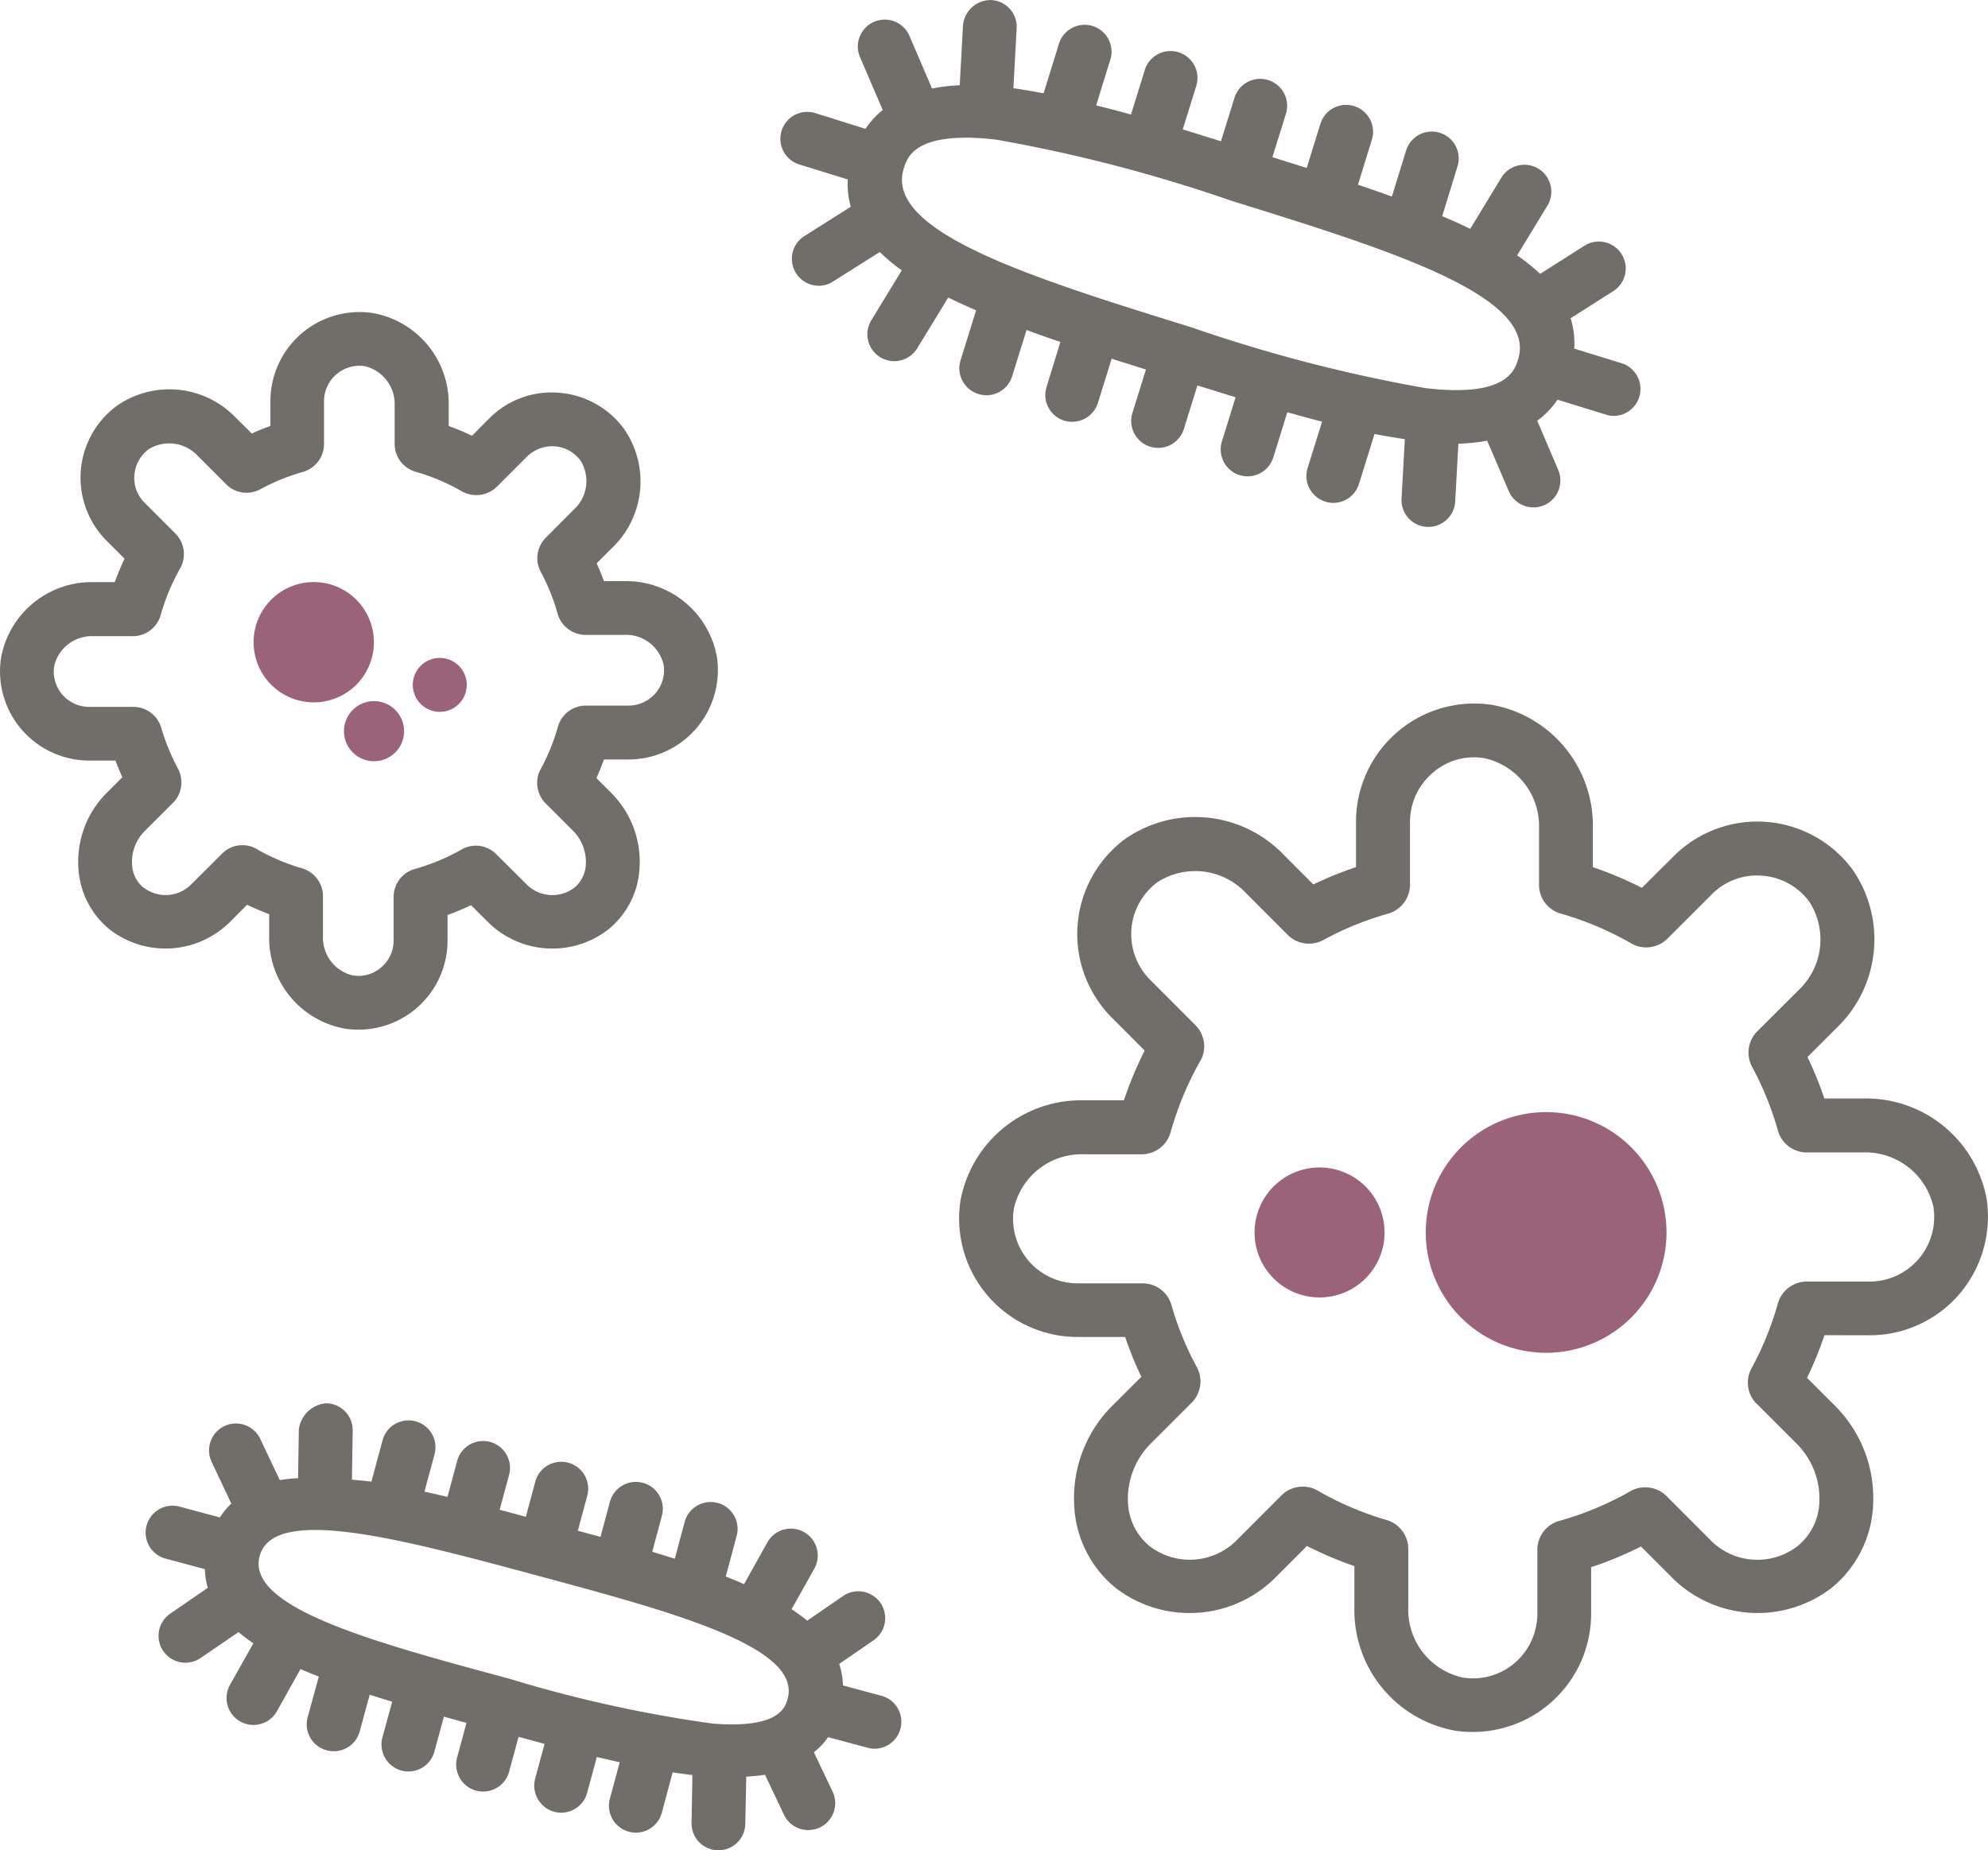
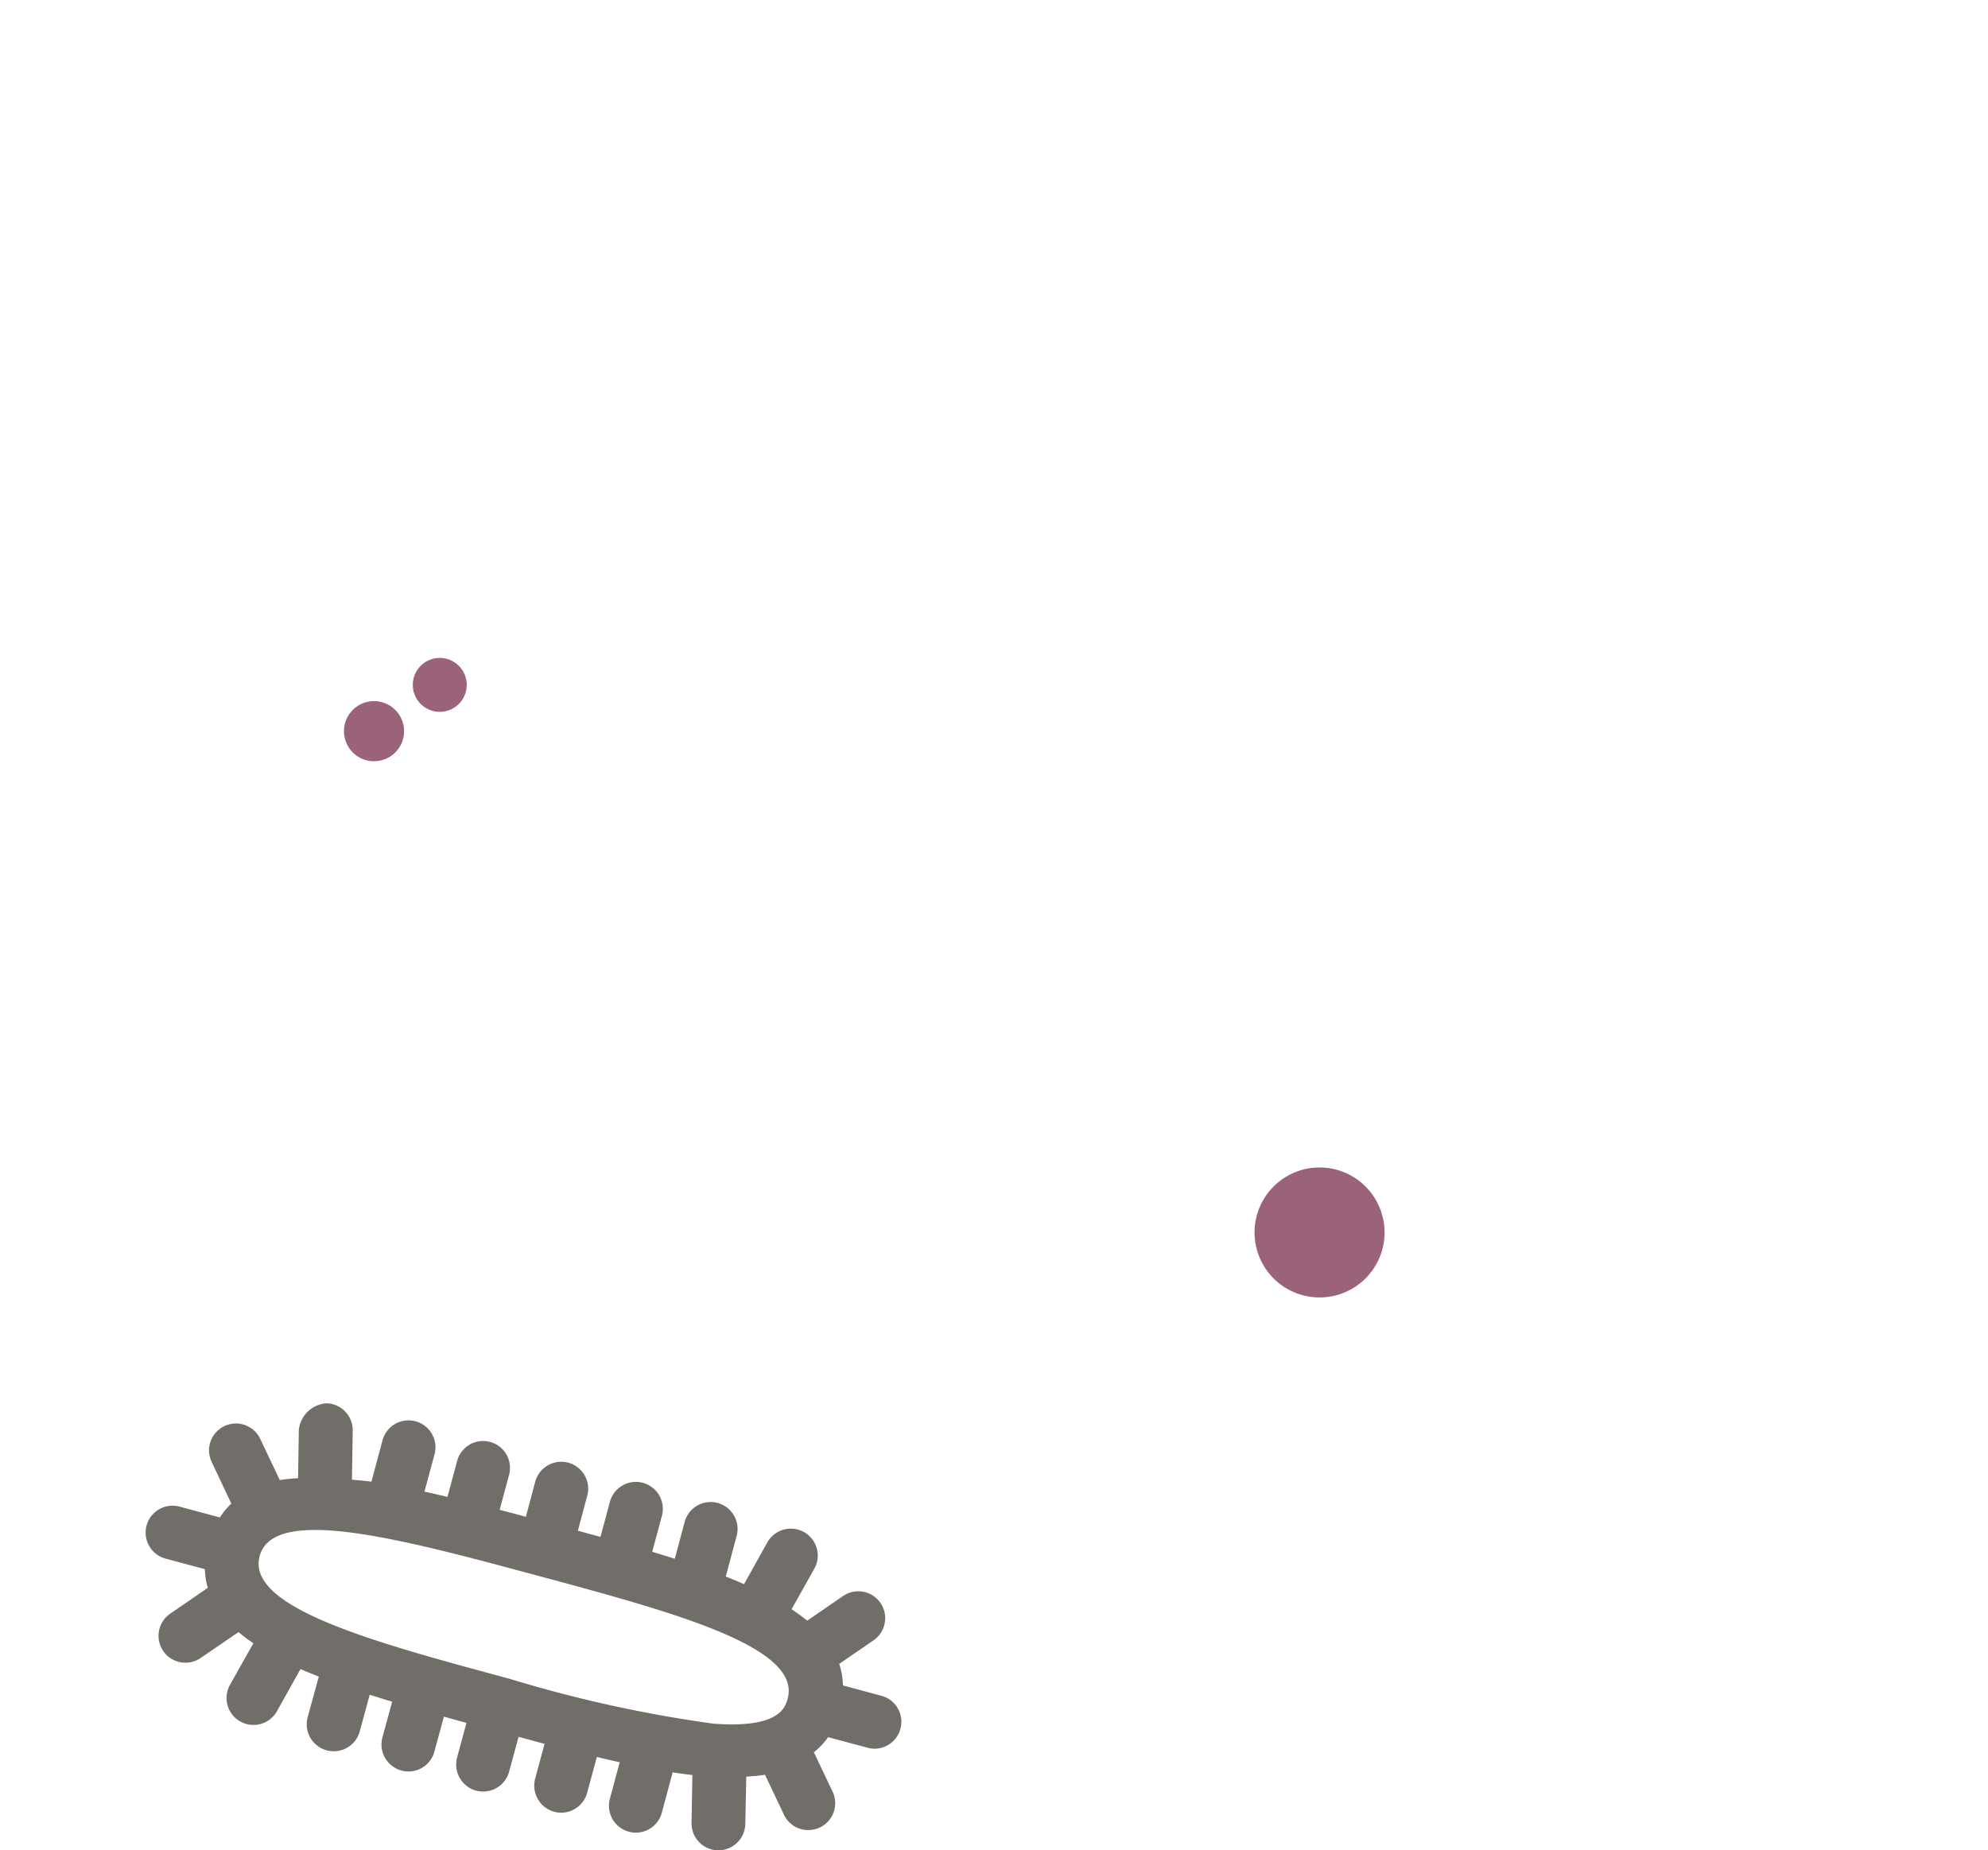
<svg xmlns="http://www.w3.org/2000/svg" width="86.971" height="80.967">
  <g data-name="Group 745">
    <path data-name="Path 252" d="M57.731 51.086a2.844 2.844 0 102.841 2.846 2.846 2.846 0 00-2.841-2.846" fill="#823d59" opacity=".8" />
    <path data-name="Path 253" d="M16.361 30.68a1.315 1.315 0 101.317 1.317 1.316 1.316 0 00-1.317-1.317" fill="#823d59" opacity=".8" />
-     <path data-name="Path 254" d="M16.358 28.104a2.632 2.632 0 10-2.63 2.63 2.631 2.631 0 002.63-2.63" fill="#823d59" opacity=".8" />
    <path data-name="Path 255" d="M19.241 28.789a1.18 1.18 0 101.178 1.182 1.181 1.181 0 00-1.178-1.182" fill="#823d59" opacity=".8" />
-     <path data-name="Path 256" d="M67.643 48.664a5.266 5.266 0 105.263 5.263 5.264 5.264 0 00-5.263-5.263" fill="#823d59" opacity=".8" />
-     <path data-name="Path 257" d="M42.806 17.242a1.137 1.137 0 00.347.053 1.176 1.176 0 001.125-.828l.632-2.026c.477.175.97.351 1.48.522l-.607 1.973a1.176 1.176 0 00.779 1.472 1.219 1.219 0 00.342.049 1.185 1.185 0 001.129-.828l.6-1.933c.489.155.991.314 1.5.473l-.6 1.928a1.179 1.179 0 002.251.7l.6-1.929c.563.171 1.125.347 1.672.514l-.6 1.933a1.181 1.181 0 00.775 1.476 1.3 1.3 0 00.35.053 1.184 1.184 0 001.125-.832l.611-1.973c.518.147 1.023.281 1.521.412l-.632 2.026a1.172 1.172 0 00.774 1.472 1.033 1.033 0 00.347.057 1.178 1.178 0 001.125-.828l.681-2.189c.461.094.9.163 1.325.228l-.143 2.6a1.176 1.176 0 001.109 1.239h.065a1.179 1.179 0 001.174-1.113l.138-2.528a8.407 8.407 0 001.26-.13l.942 2.2a1.174 1.174 0 001.084.718 1.243 1.243 0 00.465-.094 1.181 1.181 0 00.616-1.549l-.917-2.149a3.815 3.815 0 00.889-.921l2.112.652a1.029 1.029 0 00.347.057 1.179 1.179 0 00.355-2.3l-2.084-.644a3.665 3.665 0 00-.159-1.329l1.888-1.2a1.177 1.177 0 00-1.256-1.99l-1.965 1.248a8.647 8.647 0 00-1.007-.811l1.3-2.132a1.18 1.18 0 10-2.014-1.227l-1.337 2.2a21.34 21.34 0 00-1.227-.554l.669-2.177a1.176 1.176 0 00-2.246-.7l-.624 2.018a61.756 61.756 0 00-1.484-.518l.607-1.965a1.178 1.178 0 00-2.25-.7l-.6 1.932c-.493-.159-.995-.314-1.5-.473l.6-1.924a1.179 1.179 0 00-2.251-.7l-.6 1.928c-.563-.175-1.125-.351-1.672-.518l.6-1.928a1.179 1.179 0 00-2.251-.7l-.612 1.977a45.67 45.67 0 00-1.525-.4l.632-2.039a1.177 1.177 0 00-2.246-.7l-.685 2.21c-.457-.086-.9-.163-1.321-.224l.143-2.617A1.172 1.172 0 0043.364.003a1.214 1.214 0 00-1.235 1.109l-.143 2.618a7.831 7.831 0 00-1.211.143l-.987-2.3a1.177 1.177 0 10-2.165.925l.995 2.316a3.627 3.627 0 00-.754.824l-2.158-.676a1.177 1.177 0 10-.7 2.246l2.083.644a3.616 3.616 0 00.131 1.195l-2.03 1.284a1.178 1.178 0 00.628 2.173 1.141 1.141 0 00.628-.187l2.043-1.288a8.027 8.027 0 00.962.8l-1.333 2.185a1.178 1.178 0 00.392 1.619 1.2 1.2 0 00.616.171 1.181 1.181 0 001-.563l1.358-2.222c.387.192.795.375 1.219.559l-.681 2.189a1.176 1.176 0 00.779 1.472m-.567-11.216a11.728 11.728 0 011.362.09 66.623 66.623 0 0110.242 2.662c6.911 2.149 13.438 4.171 12.578 6.943-.151.506-.534 1.684-4.061 1.264a66.64 66.64 0 01-10.242-2.662c-6.911-2.145-13.438-4.171-12.578-6.939.13-.432.416-1.354 2.695-1.354" fill="#716e69" />
    <path data-name="Path 258" d="M38.577 74.209l-1.7-.457a3.28 3.28 0 00-.163-.942l1.5-1.032a1.176 1.176 0 10-1.329-1.941l-1.57 1.08a9.273 9.273 0 00-.685-.5l.995-1.774a1.177 1.177 0 10-2.055-1.15l-1.019 1.827a20.219 20.219 0 00-.8-.334l.473-1.765a1.178 1.178 0 10-2.275-.612l-.428 1.6c-.322-.106-.648-.2-.987-.306l.42-1.562a1.178 1.178 0 10-2.275-.612l-.408 1.521c-.33-.086-.656-.175-.991-.269l.408-1.521a1.178 1.178 0 10-2.275-.612l-.408 1.525c-.383-.106-.77-.208-1.146-.306l.412-1.529A1.176 1.176 0 0020 63.926l-.424 1.574c-.338-.077-.677-.159-1.007-.228l.436-1.615a1.178 1.178 0 10-2.275-.611l-.481 1.79c-.3-.045-.567-.057-.852-.09l.033-2.145a1.174 1.174 0 00-1.162-1.195 1.311 1.311 0 00-1.195 1.154l-.033 2.124a7.089 7.089 0 00-.8.082l-.856-1.806a1.176 1.176 0 10-2.124 1.011l.86 1.823a3.144 3.144 0 00-.5.607l-1.745-.469a1.178 1.178 0 10-.611 2.275l1.7.457a3.181 3.181 0 00.126.816l-1.622 1.117a1.176 1.176 0 101.333 1.937l1.635-1.117a7.113 7.113 0 00.648.489l-1.023 1.822a1.177 1.177 0 102.055 1.15l1.031-1.843c.257.114.526.22.8.33l-.489 1.786a1.177 1.177 0 00.832 1.439 1.157 1.157 0 00.31.041 1.175 1.175 0 001.138-.868l.436-1.606c.314.1.648.208.983.306l-.428 1.566a1.185 1.185 0 00.832 1.447 1.148 1.148 0 00.306.041 1.175 1.175 0 001.137-.872l.416-1.529c.326.094.656.184.987.273l-.412 1.525a1.187 1.187 0 00.836 1.443 1.3 1.3 0 00.306.037 1.174 1.174 0 001.137-.872l.412-1.521c.383.1.762.208 1.137.306l-.412 1.529a1.186 1.186 0 00.832 1.443 1.16 1.16 0 00.31.041 1.175 1.175 0 001.134-.873l.424-1.566q.507.122 1 .232l-.432 1.6a1.178 1.178 0 00.832 1.439 1.131 1.131 0 00.306.041 1.178 1.178 0 001.137-.872l.473-1.766c.3.049.583.082.864.118l-.037 2.092a1.174 1.174 0 001.158 1.2h.02a1.176 1.176 0 001.174-1.158l.041-2.063c.281-.025.567-.037.819-.086l.832 1.753a1.172 1.172 0 001.064.669 1.223 1.223 0 00.5-.11 1.178 1.178 0 00.563-1.57l-.82-1.724a3.086 3.086 0 00.624-.661l1.721.461a1.155 1.155 0 00.306.045 1.179 1.179 0 00.31-2.316m-7.388 1.215a57.272 57.272 0 01-8.876-1.957c-5.94-1.6-11.55-3.115-10.943-5.369.22-.824 1.1-1.146 2.43-1.146 2.308 0 5.953.983 9.732 2 5.94 1.6 11.546 3.115 10.939 5.374-.106.4-.375 1.325-3.282 1.1" fill="#716e69" />
-     <path data-name="Path 259" d="M81.794 58.429a5.167 5.167 0 003.918-1.794 5.222 5.222 0 001.2-4.167 5.363 5.363 0 00-5.4-4.4h-1.7a15.753 15.753 0 00-.738-1.814l1.268-1.268a5.366 5.366 0 00.709-6.927 5.176 5.176 0 00-7.832-.591l-1.39 1.382a16.057 16.057 0 00-2.145-.905v-1.7a5.366 5.366 0 00-4.4-5.4 5.176 5.176 0 00-5.961 5.117v1.982a15.7 15.7 0 00-1.867.758l-1.292-1.293a5.366 5.366 0 00-6.927-.709 5.181 5.181 0 00-.591 7.836l1.431 1.435a16.524 16.524 0 00-.909 2.177h-1.749a5.364 5.364 0 00-5.4 4.391 5.183 5.183 0 005.121 5.965h2.084a14.686 14.686 0 00.709 1.741l-1.28 1.276a5.7 5.7 0 00-1.659 4.338 4.929 4.929 0 001.823 3.633 5.312 5.312 0 006.9-.383l1.46-1.46a16.248 16.248 0 002.075.881v1.806a5.358 5.358 0 004.4 5.394 4.892 4.892 0 00.77.057 5.172 5.172 0 005.186-5.174v-2.035a16.033 16.033 0 002.181-.905l1.435 1.435a5.306 5.306 0 006.894.383 4.955 4.955 0 001.827-3.633 5.715 5.715 0 00-1.663-4.338l-1.227-1.227a16.357 16.357 0 00.762-1.867zm-4.974 2.964l1.794 1.794a3.4 3.4 0 01.979 2.544 2.584 2.584 0 01-.95 1.92 2.877 2.877 0 01-3.755-.2l-2.014-2.018a1.325 1.325 0 00-1.513-.2 13.658 13.658 0 01-3.184 1.329 1.316 1.316 0 00-.921 1.207v2.85a2.847 2.847 0 01-.979 2.14 2.816 2.816 0 01-2.283.648 3.037 3.037 0 01-2.385-3.066v-2.609a1.323 1.323 0 00-.909-1.207 13.843 13.843 0 01-3.074-1.309 1.22 1.22 0 00-.624-.163 1.314 1.314 0 00-.909.351l-2.039 2.043a2.9 2.9 0 01-3.759.212 2.614 2.614 0 01-.95-1.924 3.425 3.425 0 01.975-2.544l1.843-1.843a1.32 1.32 0 00.216-1.488 13.4 13.4 0 01-1.138-2.781 1.311 1.311 0 00-1.207-.922h-2.891a2.823 2.823 0 01-2.789-3.262 3.031 3.031 0 013.07-2.385h2.569a1.324 1.324 0 001.207-.922 14.123 14.123 0 011.358-3.249 1.308 1.308 0 00-.232-1.451l-2.006-2.01a2.824 2.824 0 01.326-4.281 3.044 3.044 0 013.861.481l1.859 1.863a1.32 1.32 0 001.492.212 13.674 13.674 0 012.9-1.182 1.326 1.326 0 00.926-1.211v-2.793a2.825 2.825 0 01.978-2.136 2.739 2.739 0 012.283-.652 3.042 3.042 0 012.385 3.07v2.511a1.313 1.313 0 00.913 1.207 13.764 13.764 0 013.18 1.349 1.32 1.32 0 001.492-.212l1.969-1.965a2.769 2.769 0 012.206-.82 2.8 2.8 0 012.071 1.15 3.045 3.045 0 01-.481 3.861l-1.835 1.831a1.32 1.32 0 00-.212 1.488 13.838 13.838 0 011.158 2.858 1.311 1.311 0 001.207.921h2.516a3.049 3.049 0 013.07 2.389 2.829 2.829 0 01-2.793 3.262h-2.793a1.322 1.322 0 00-1.207.913 13.716 13.716 0 01-1.15 2.854 1.311 1.311 0 00.175 1.549" fill="#716e69" />
-     <path data-name="Path 260" d="M10.01 40.396l.8-.807c.318.155.64.289.966.412v.966a4.025 4.025 0 003.315 4.045 3.9 3.9 0 004.489-3.857v-1.117q.526-.19 1.027-.428l.791.787a4 4 0 005.2.285 3.7 3.7 0 001.382-2.744 4.246 4.246 0 00-1.24-3.241l-.648-.648c.118-.265.228-.538.33-.815h1.08a3.911 3.911 0 003.861-4.489 4.034 4.034 0 00-4.053-3.315h-.889a9.353 9.353 0 00-.318-.779l.681-.681a4.026 4.026 0 00.514-5.206 3.9 3.9 0 00-2.854-1.578 3.828 3.828 0 00-3.045 1.129l-.75.754c-.33-.159-.673-.3-1.019-.428v-.893a4.026 4.026 0 00-3.315-4.049 3.9 3.9 0 00-4.485 3.861v1.08c-.277.1-.55.208-.815.33l-.7-.693a4.022 4.022 0 00-5.206-.518 3.908 3.908 0 00-.448 5.9l.787.787q-.232.5-.428 1.027h-.93a4.032 4.032 0 00-4.045 3.315 3.906 3.906 0 003.857 4.493h1.15c.094.253.192.493.3.73l-.681.681a4.251 4.251 0 00-1.244 3.237 3.721 3.721 0 001.383 2.752 3.994 3.994 0 005.194-.285m-3.722-1.549a1.39 1.39 0 01-.506-1.044 1.909 1.909 0 01.559-1.443l1.293-1.29a1.284 1.284 0 00.167-1.419 9.435 9.435 0 01-.742-1.806 1.269 1.269 0 00-1.187-.913H3.901a1.547 1.547 0 01-1.529-1.794 1.688 1.688 0 011.716-1.3h1.749a1.268 1.268 0 001.186-.9 9.123 9.123 0 01.852-2.055 1.276 1.276 0 00-.179-1.513L6.326 22a1.524 1.524 0 01-.448-1.2 1.549 1.549 0 01.632-1.146 1.7 1.7 0 012.14.293l1.3 1.3a1.269 1.269 0 001.423.171 9.035 9.035 0 011.872-.766 1.27 1.27 0 00.93-1.195v-1.9a1.552 1.552 0 011.79-1.533 1.7 1.7 0 011.3 1.72v1.708a1.272 1.272 0 00.9 1.186 8.982 8.982 0 012.067.877 1.291 1.291 0 001.488-.2l1.337-1.337a1.594 1.594 0 011.2-.448 1.54 1.54 0 011.146.636 1.687 1.687 0 01-.3 2.132l-1.207 1.215a1.265 1.265 0 00-.249 1.492 8.915 8.915 0 01.75 1.859 1.278 1.278 0 001.19.917h1.723a1.686 1.686 0 011.72 1.3 1.531 1.531 0 01-.355 1.256 1.564 1.564 0 01-1.174.538h-1.9a1.267 1.267 0 00-1.186.9 8.964 8.964 0 01-.811 1.973 1.279 1.279 0 00.249 1.39l1.219 1.219a1.933 1.933 0 01.559 1.447 1.4 1.4 0 01-.506 1.04 1.585 1.585 0 01-2.059-.118l-1.337-1.329a1.256 1.256 0 00-1.517-.236 9.082 9.082 0 01-2.092.872 1.27 1.27 0 00-.9 1.178v1.941a1.532 1.532 0 01-.534 1.17 1.51 1.51 0 01-1.256.359 1.691 1.691 0 01-1.3-1.717v-1.778a1.274 1.274 0 00-.889-1.182 9.182 9.182 0 01-1.957-.819 1.187 1.187 0 00-.669-.2 1.232 1.232 0 00-.877.346l-1.394 1.39a1.576 1.576 0 01-2.059.118" fill="#716e69" />
  </g>
</svg>